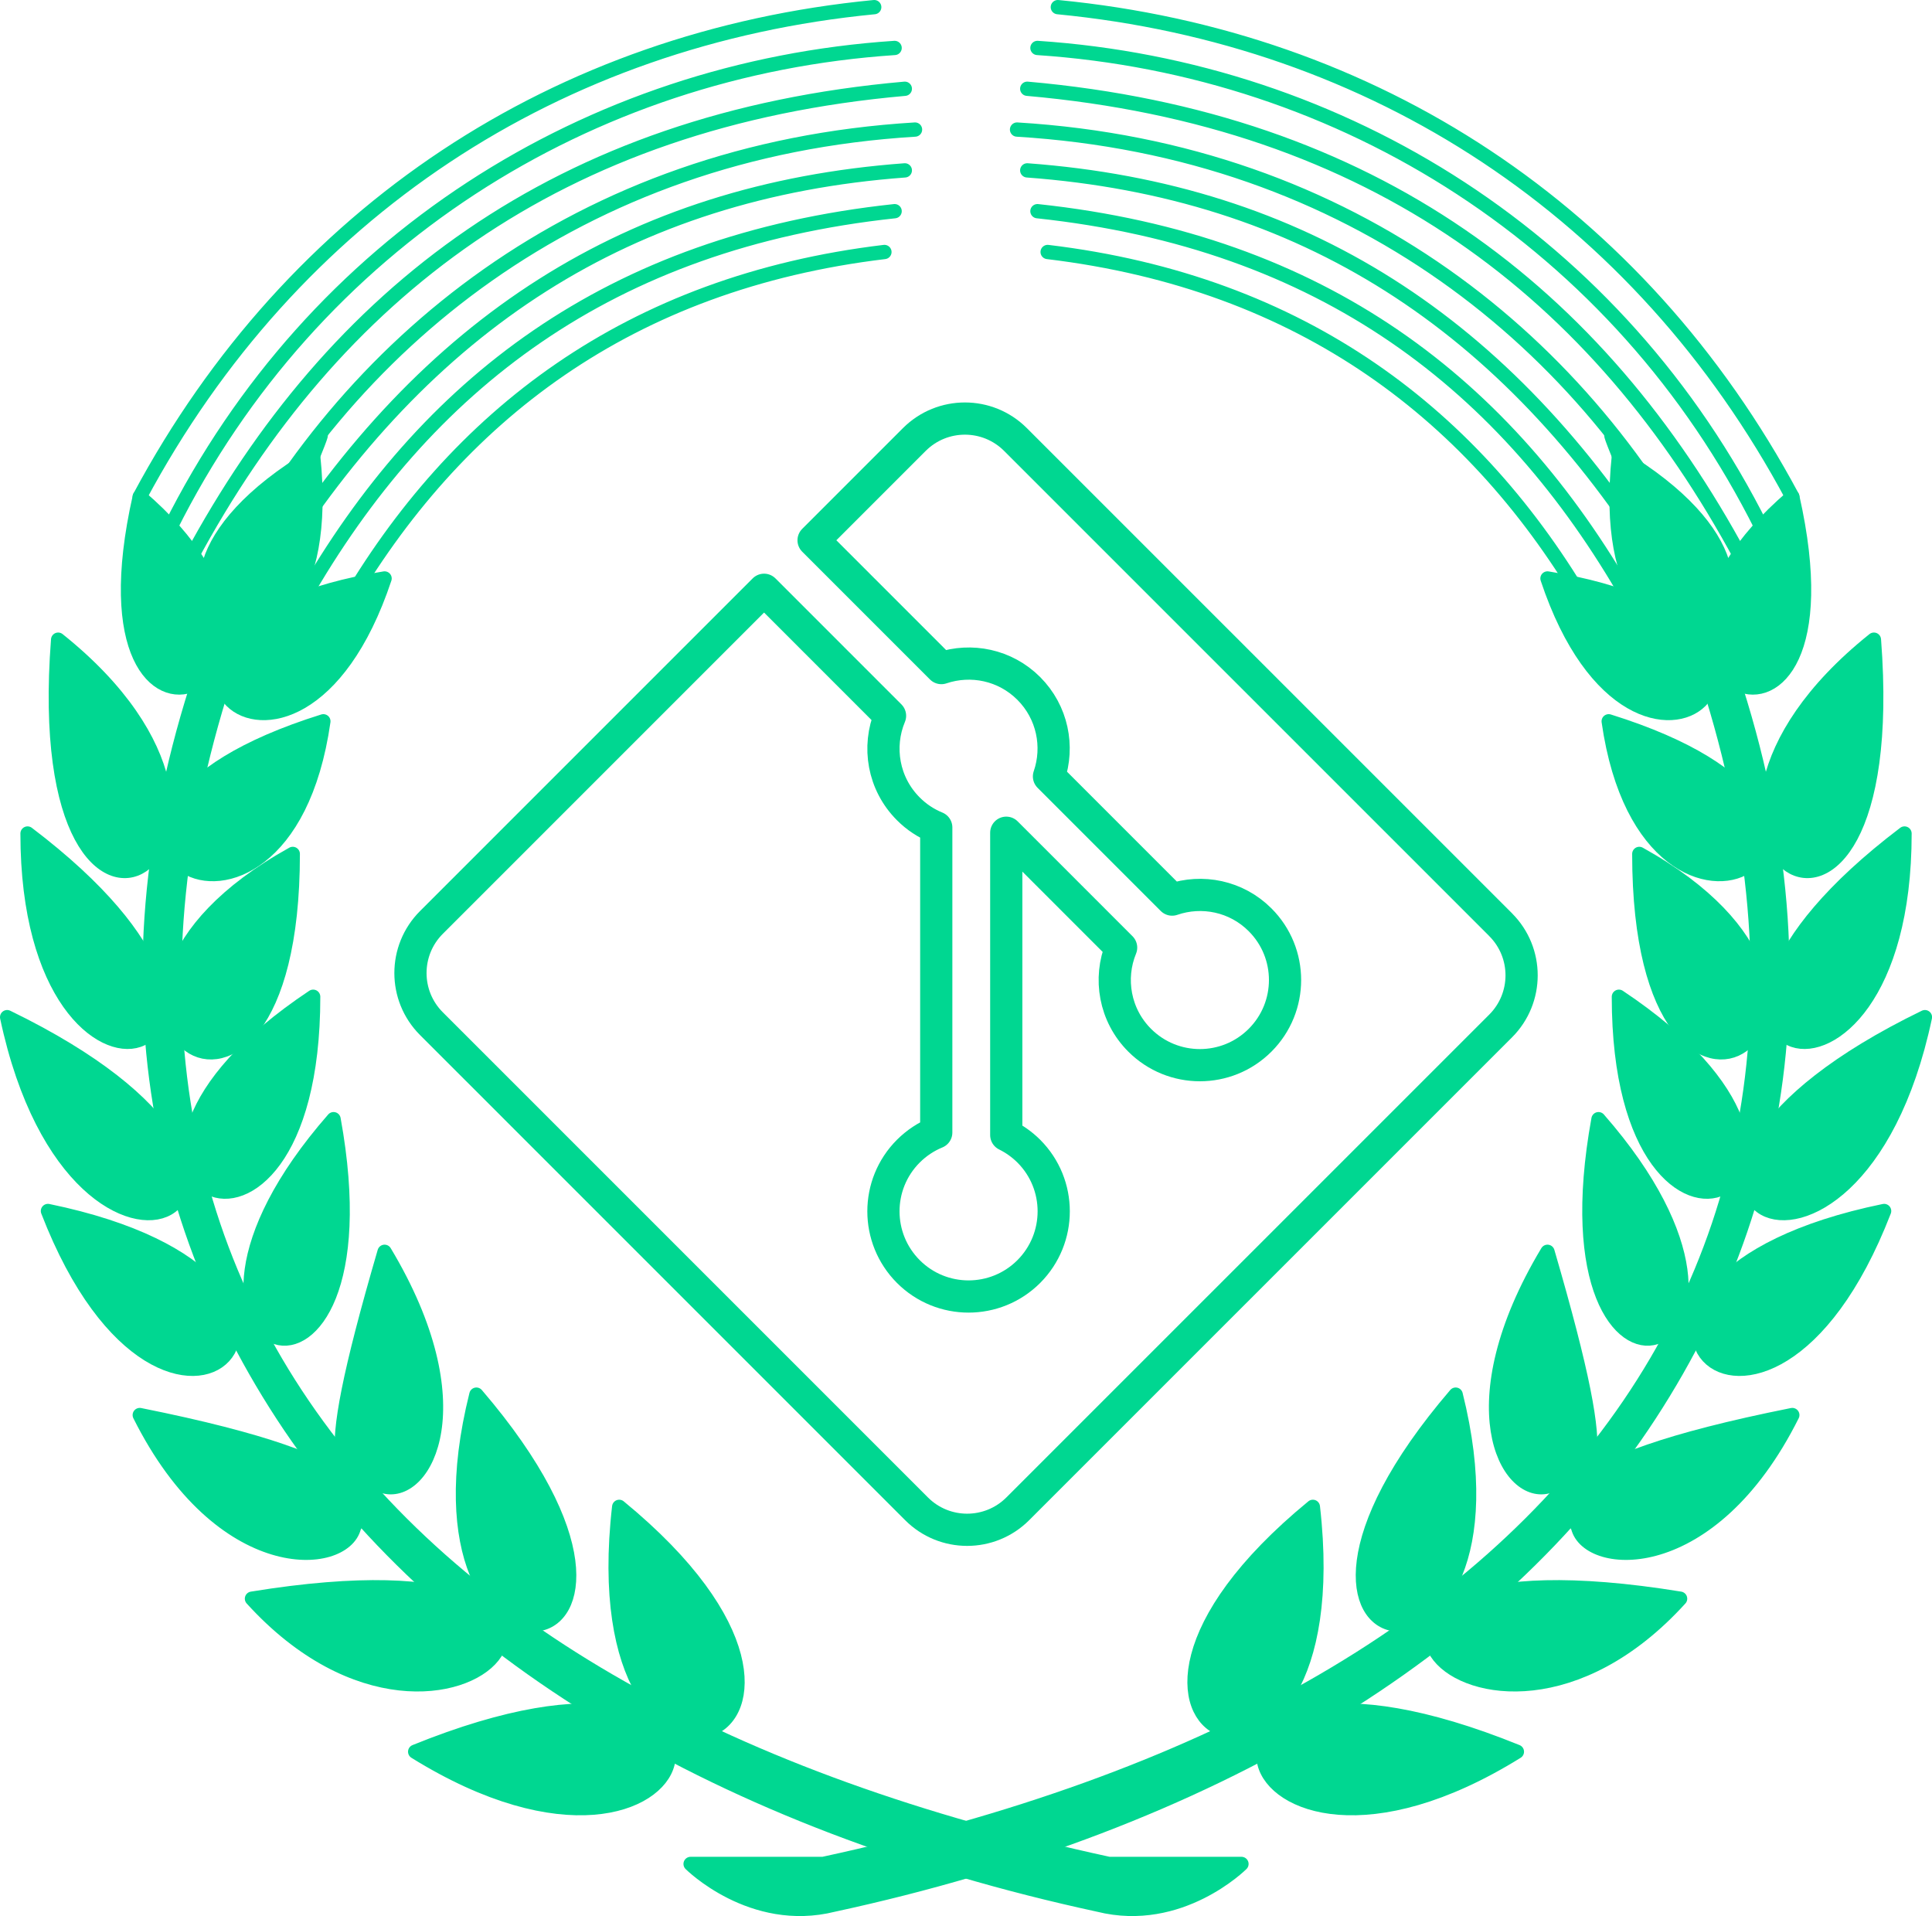
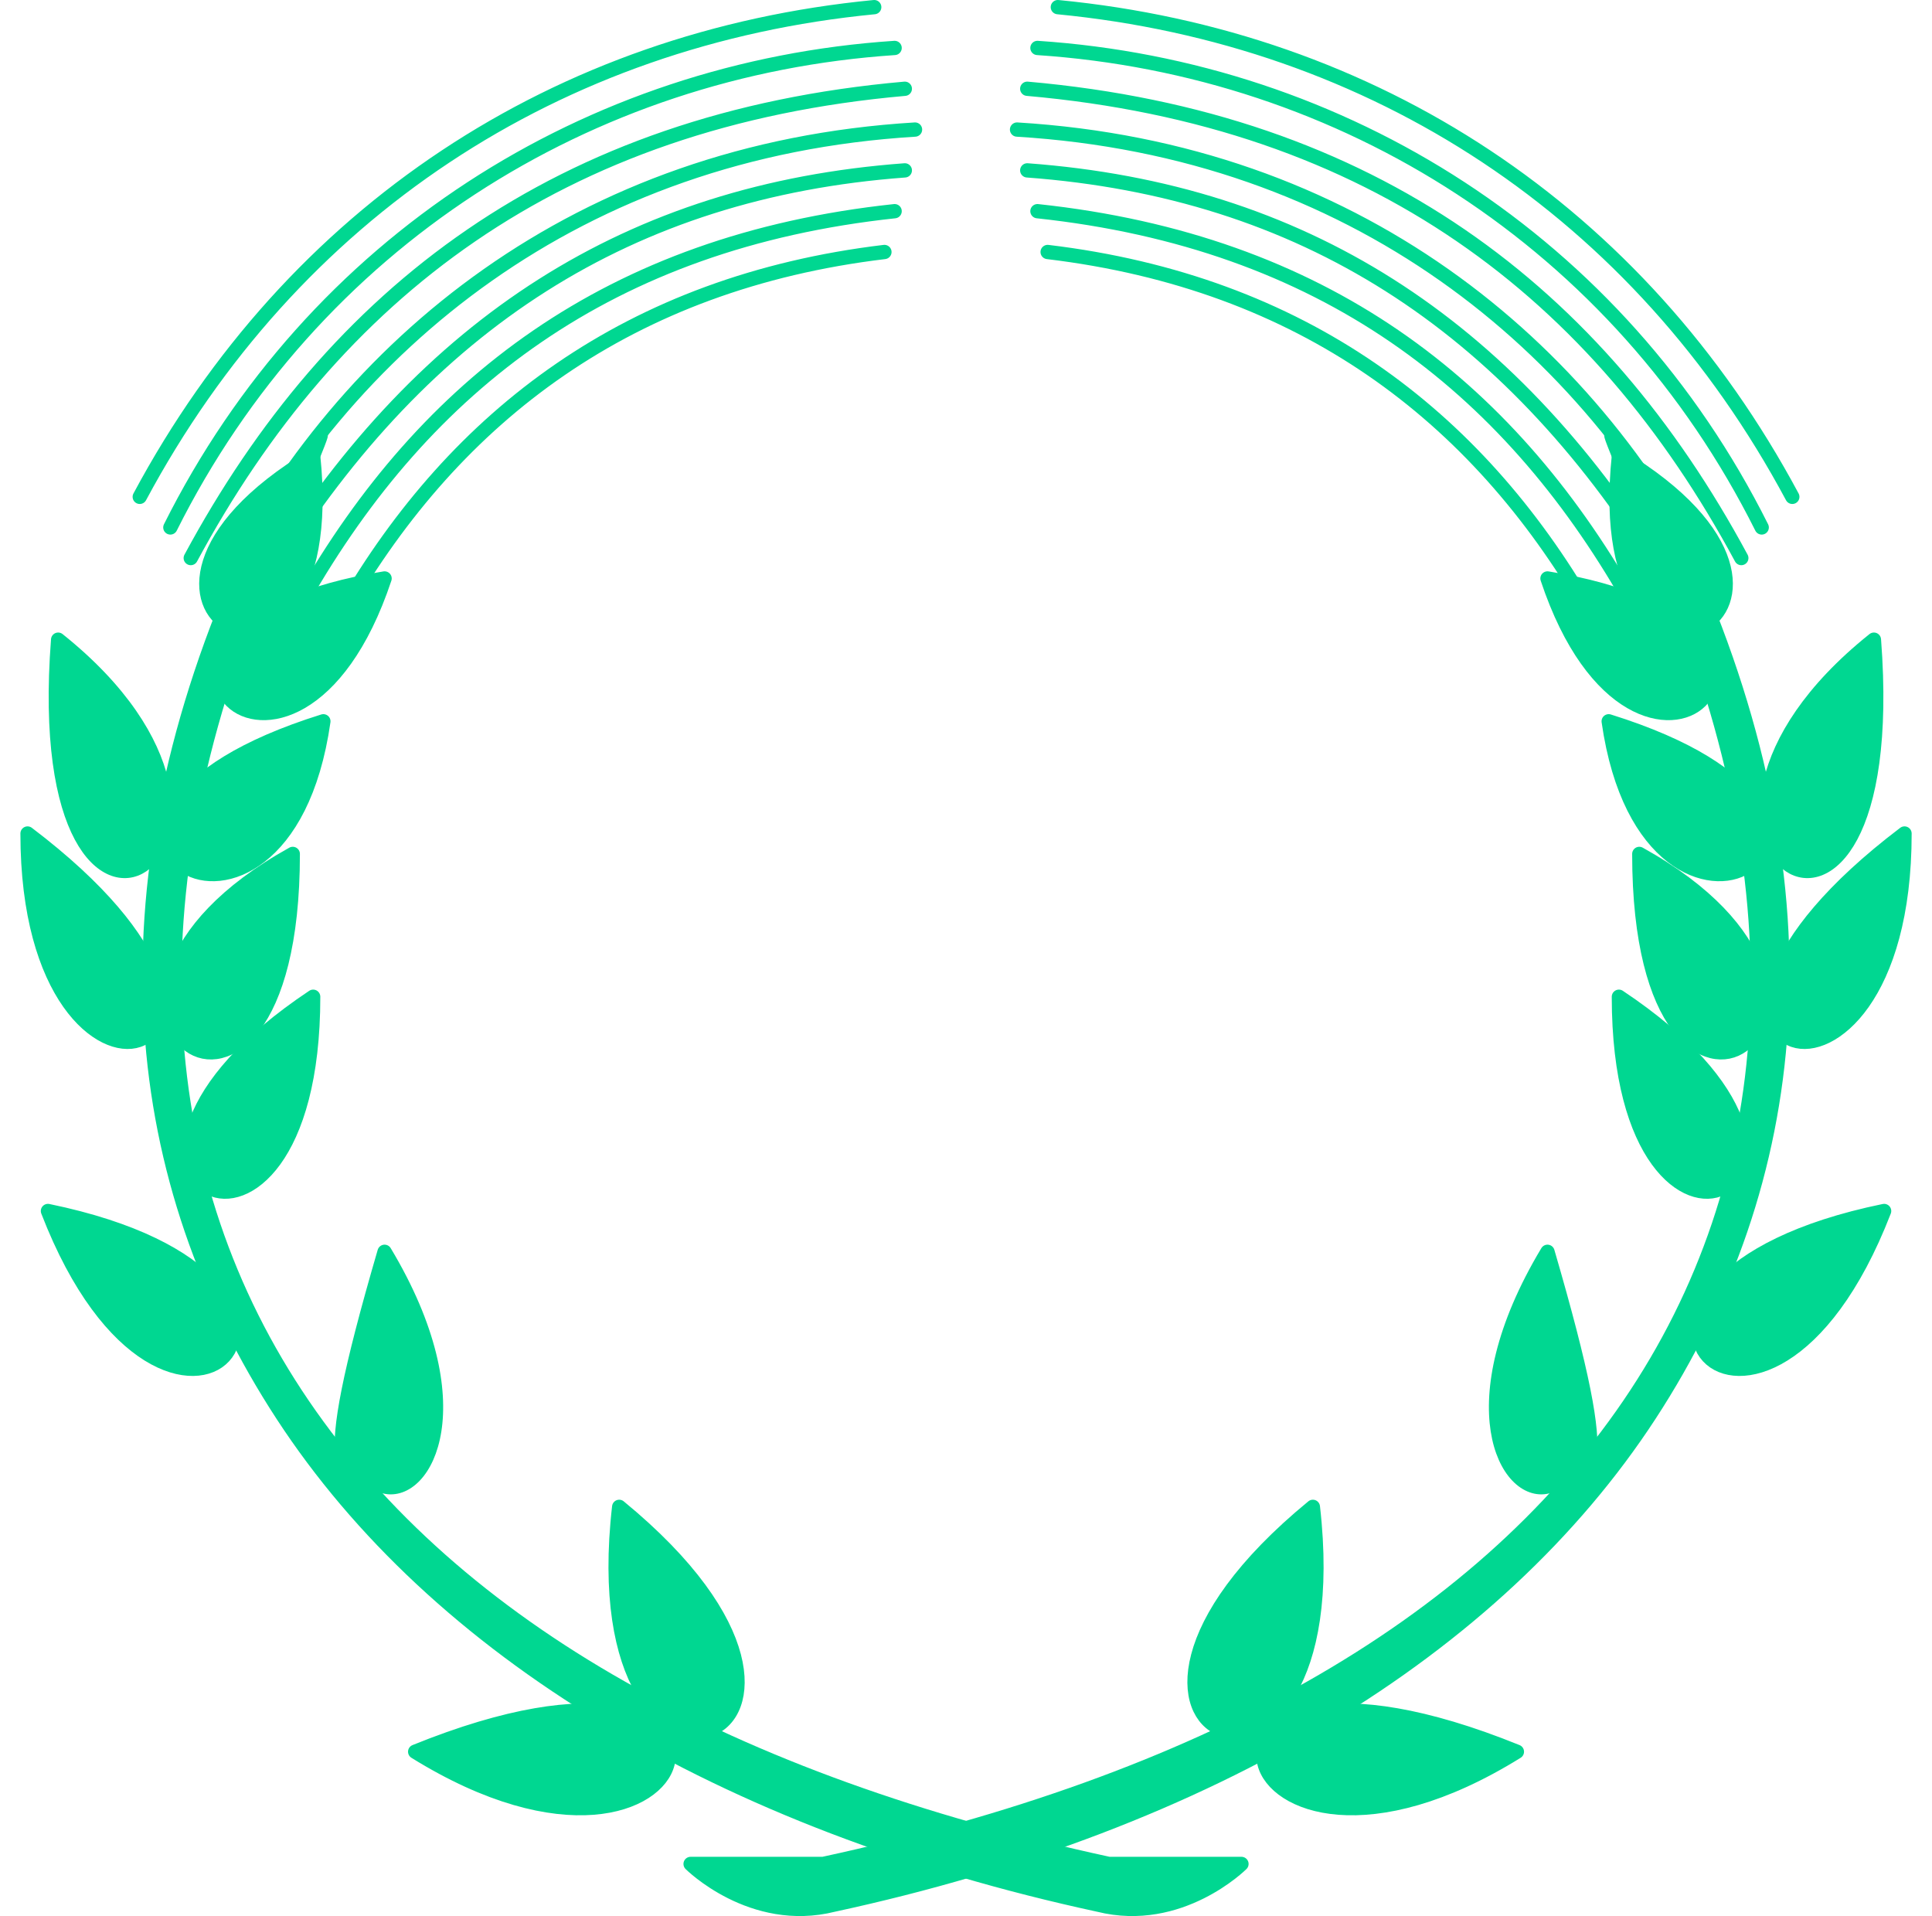
<svg xmlns="http://www.w3.org/2000/svg" xmlns:ns1="http://sodipodi.sourceforge.net/DTD/sodipodi-0.dtd" xmlns:ns2="http://www.inkscape.org/namespaces/inkscape" xmlns:xlink="http://www.w3.org/1999/xlink" height="594.959" width="600" version="1.1" id="svg16" ns1:docname="CiF-Git.svg" ns2:version="1.4.2 (ebf0e940d0, 2025-05-08)" xml:space="preserve">
  <defs id="defs16" />
  <ns1:namedview id="namedview16" pagecolor="#ffffff" bordercolor="#000000" borderopacity="0.25" ns2:showpageshadow="2" ns2:pageopacity="0.0" ns2:pagecheckerboard="0" ns2:deskcolor="#d1d1d1" ns2:zoom="1.3362198" ns2:cx="263.42971" ns2:cy="303.84223" ns2:window-width="1041" ns2:window-height="740" ns2:window-x="517" ns2:window-y="251" ns2:window-maximized="0" ns2:current-layer="g16" showgrid="false">
    <ns2:page x="0" y="0" width="600" height="594.959" id="page2" margin="0" bleed="0" />
  </ns1:namedview>
  <g transform="matrix(3.168,0,0,3.168,-0.95,-0.95)" fill="#ffcc00" stroke="#000000" stroke-width="1.4" stroke-linecap="round" stroke-linejoin="round" id="g16">
    <use xlink:href="#a" transform="matrix(-1,0,0,1,190,0)" width="100%" height="100%" id="use1" />
    <g id="a" style="stroke:#00d791;stroke-opacity:1">
      <g fill="none" id="g3" style="stroke:#00d791;stroke-opacity:1">
        <path d="m 370,495 c -15,-28 -41,-45 -72,-48 m 69,51 c -14,-28 -41,-45 -71,-47 m 69,50 c -14,-26 -36,-43 -70,-46 m 67,49 c -12,-24 -35,-43 -68,-45 m 63,43 c -15,-24 -35,-37 -62,-39 m 59,42 c -12,-21 -30,-35 -58,-38 m 54,39 c -11,-19 -28,-32 -53,-35" transform="translate(-194,-446)" id="path3" style="stroke:#00d791;stroke-opacity:1" />
      </g>
      <path d="m 262,629 h 13 c 37,-8 64,-23 79,-45 15,-22 17,-50 4,-81 -13,-31 0,-1 1,-1 h 1 c 14,32 11,60 -4,83 -15,23 -43,40 -80,48 -8,2 -14,-4 -14,-4 z" transform="translate(-194,-446)" id="path4" style="fill:#00d791;fill-opacity:1;stroke:#00d791;stroke-opacity:1" />
-       <path d="m 370,495 c 7,31 -21,18 0,0 z" transform="translate(-194,-446)" id="path5" style="fill:#00d791;fill-opacity:1;stroke:#00d791;stroke-opacity:1" />
      <path d="m 346,503 c 31,5 9,27 0,0 z" transform="translate(-194,-446)" id="path6" style="fill:#00d791;fill-opacity:1;stroke:#00d791;stroke-opacity:1" />
      <path d="m 378,509 c 3,39 -25,20 0,0 z" transform="translate(-194,-446)" id="path7" style="fill:#00d791;fill-opacity:1;stroke:#00d791;stroke-opacity:1" />
      <path d="m 352,517 c 32,10 4,28 0,0 z m 29,11 c 0,32 -29,22 0,0 z" transform="translate(-194,-446)" id="path8" style="fill:#00d791;fill-opacity:1;stroke:#00d791;stroke-opacity:1" />
      <path d="m 355,530 c 0,35 27,15 0,0 z" transform="translate(-194,-446)" id="path9" style="fill:#00d791;fill-opacity:1;stroke:#00d791;stroke-opacity:1" />
-       <path d="m 383,546 c -7,33 -35,17 0,0 z" transform="translate(-194,-446)" id="path10" style="fill:#00d791;fill-opacity:1;stroke:#00d791;stroke-opacity:1" />
      <path d="m 353,544 c 0,32 27,18 0,0 z" transform="translate(-194,-446)" id="path11" style="fill:#00d791;fill-opacity:1;stroke:#00d791;stroke-opacity:1" />
      <path d="m 379,565 c -12,31 -34,7 0,0 z" transform="translate(-194,-446)" id="path12" style="fill:#00d791;fill-opacity:1;stroke:#00d791;stroke-opacity:1" />
-       <path d="m 351,556 c -6,33 21,24 0,0 z m 19,29 c -8,16 -20,15 -21,11 -1,-2 -4,-6 21,-11 z m -11,18 c -20,22 -43,-7 0,0 z" transform="translate(-194,-446)" id="path13" style="fill:#00d791;fill-opacity:1;stroke:#00d791;stroke-opacity:1" />
-       <path d="m 337,583 c -24,28 8,32 0,0 z" transform="translate(-194,-446)" id="path14" style="fill:#00d791;fill-opacity:1;stroke:#00d791;stroke-opacity:1" />
      <path d="m 343,618 c -37,-15 -29,18 0,0 z" transform="translate(-194,-446)" id="path15" style="fill:#00d791;fill-opacity:1;stroke:#00d791;stroke-opacity:1" />
      <path d="m 323,594 c -28,23 4,35 0,0 z m 30,-103 c -3,29 25,15 0,0 z m -7,78 c -9,15 -4,24 0,23 4,-1 7,1 0,-23 z" transform="translate(-194,-446)" id="path16" style="fill:#00d791;fill-opacity:1;stroke:#00d791;stroke-opacity:1" />
    </g>
-     <path fill="#f05133" d="M 147.409,90.936 99.848,43.381 c -2.736,-2.739 -7.178,-2.739 -9.918,0 l -9.875,9.876 12.527,12.527 c 2.912,-0.983 6.25,-0.324 8.57,1.997 2.332,2.335 2.987,5.702 1.979,8.623 l 12.073,12.073 c 2.921,-1.007 6.291,-0.356 8.623,1.98 3.261,3.26 3.261,8.542 0,11.803 -3.261,3.262 -8.544,3.262 -11.807,0 -2.452,-2.454 -3.058,-6.056 -1.816,-9.077 l -11.26,-11.26 -7.79e-4,29.63 c 0.795,0.394 1.545,0.919 2.208,1.578 3.26,3.259 3.26,8.541 0,11.806 -3.261,3.259 -8.546,3.259 -11.803,0 -3.26,-3.265 -3.26,-8.546 0,-11.806 0.806,-0.804 1.738,-1.413 2.733,-1.821 V 81.406 C 91.086,80.999 90.154,80.395 89.347,79.584 86.878,77.117 86.283,73.492 87.55,70.459 L 75.201,58.109 42.592,90.716 c -2.74,2.741 -2.74,7.183 0,9.922 l 47.558,47.555 c 2.738,2.739 7.178,2.739 9.92,0 l 47.338,-47.33 c 2.739,-2.74 2.739,-7.184 0,-9.923" id="path4-3" style="fill:none;stroke:#00d791;stroke-width:3.157;stroke-linecap:round;stroke-linejoin:round;stroke-dasharray:none;stroke-opacity:1" />
  </g>
</svg>